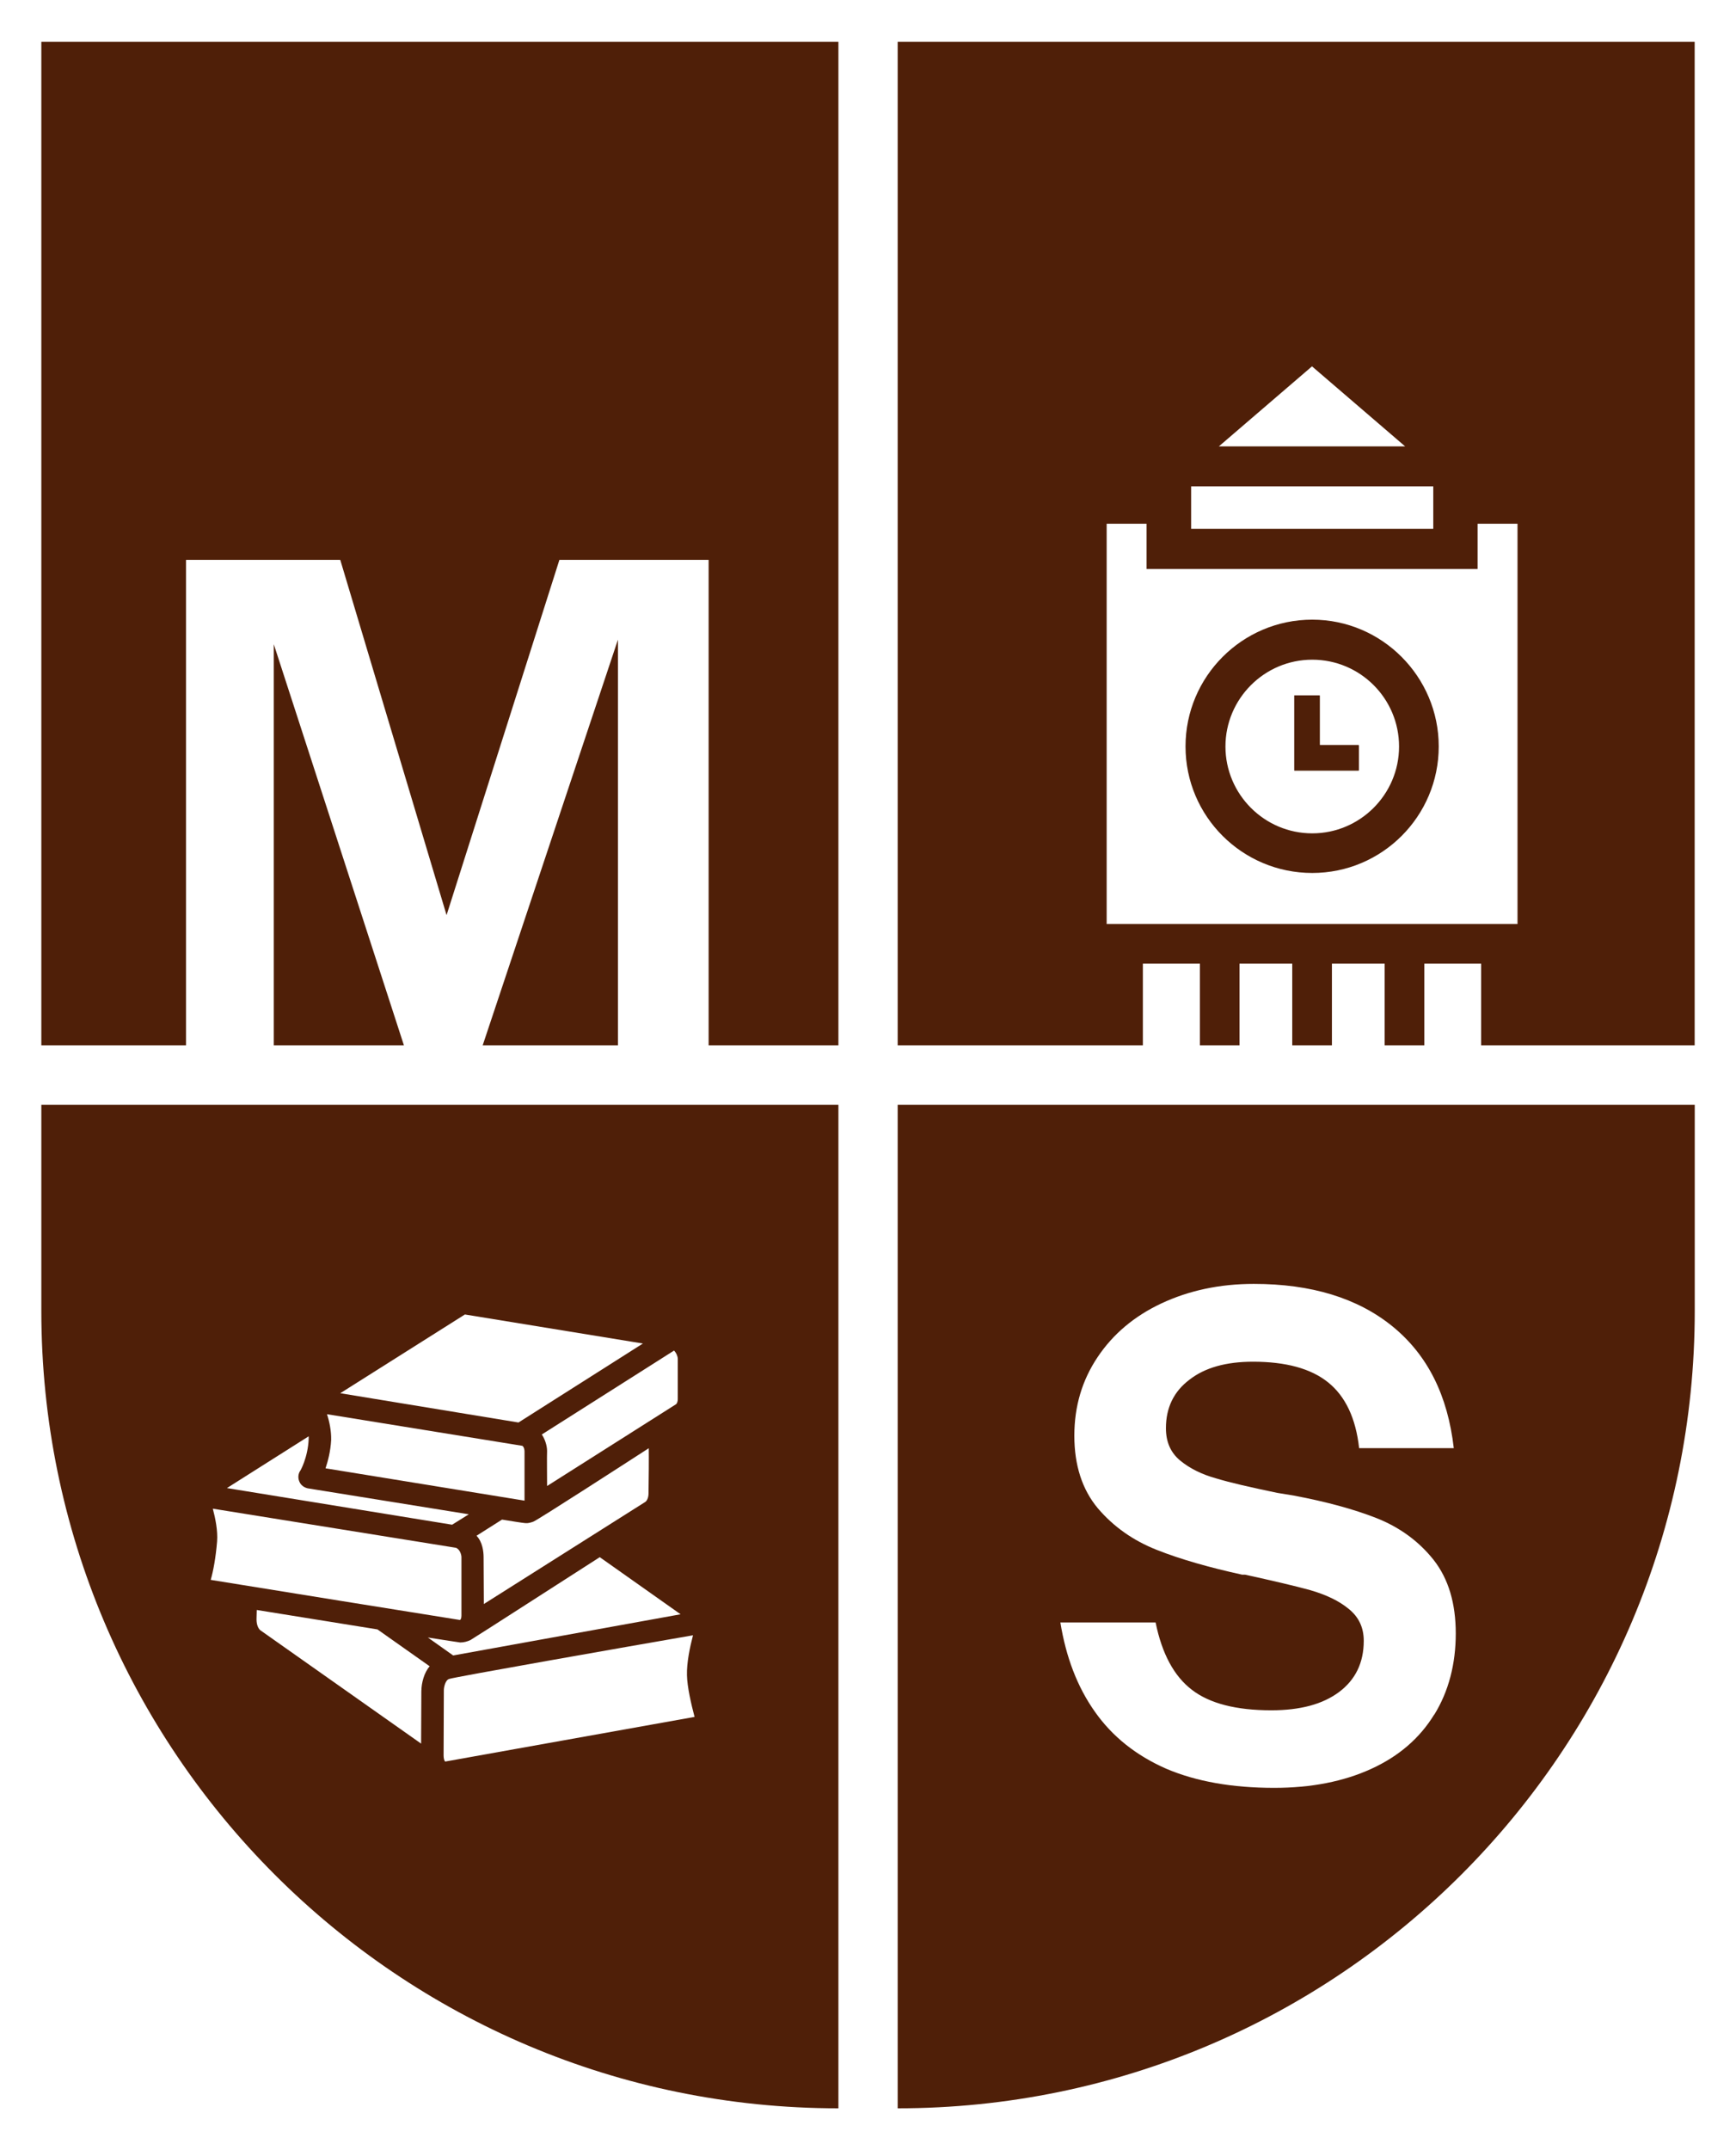
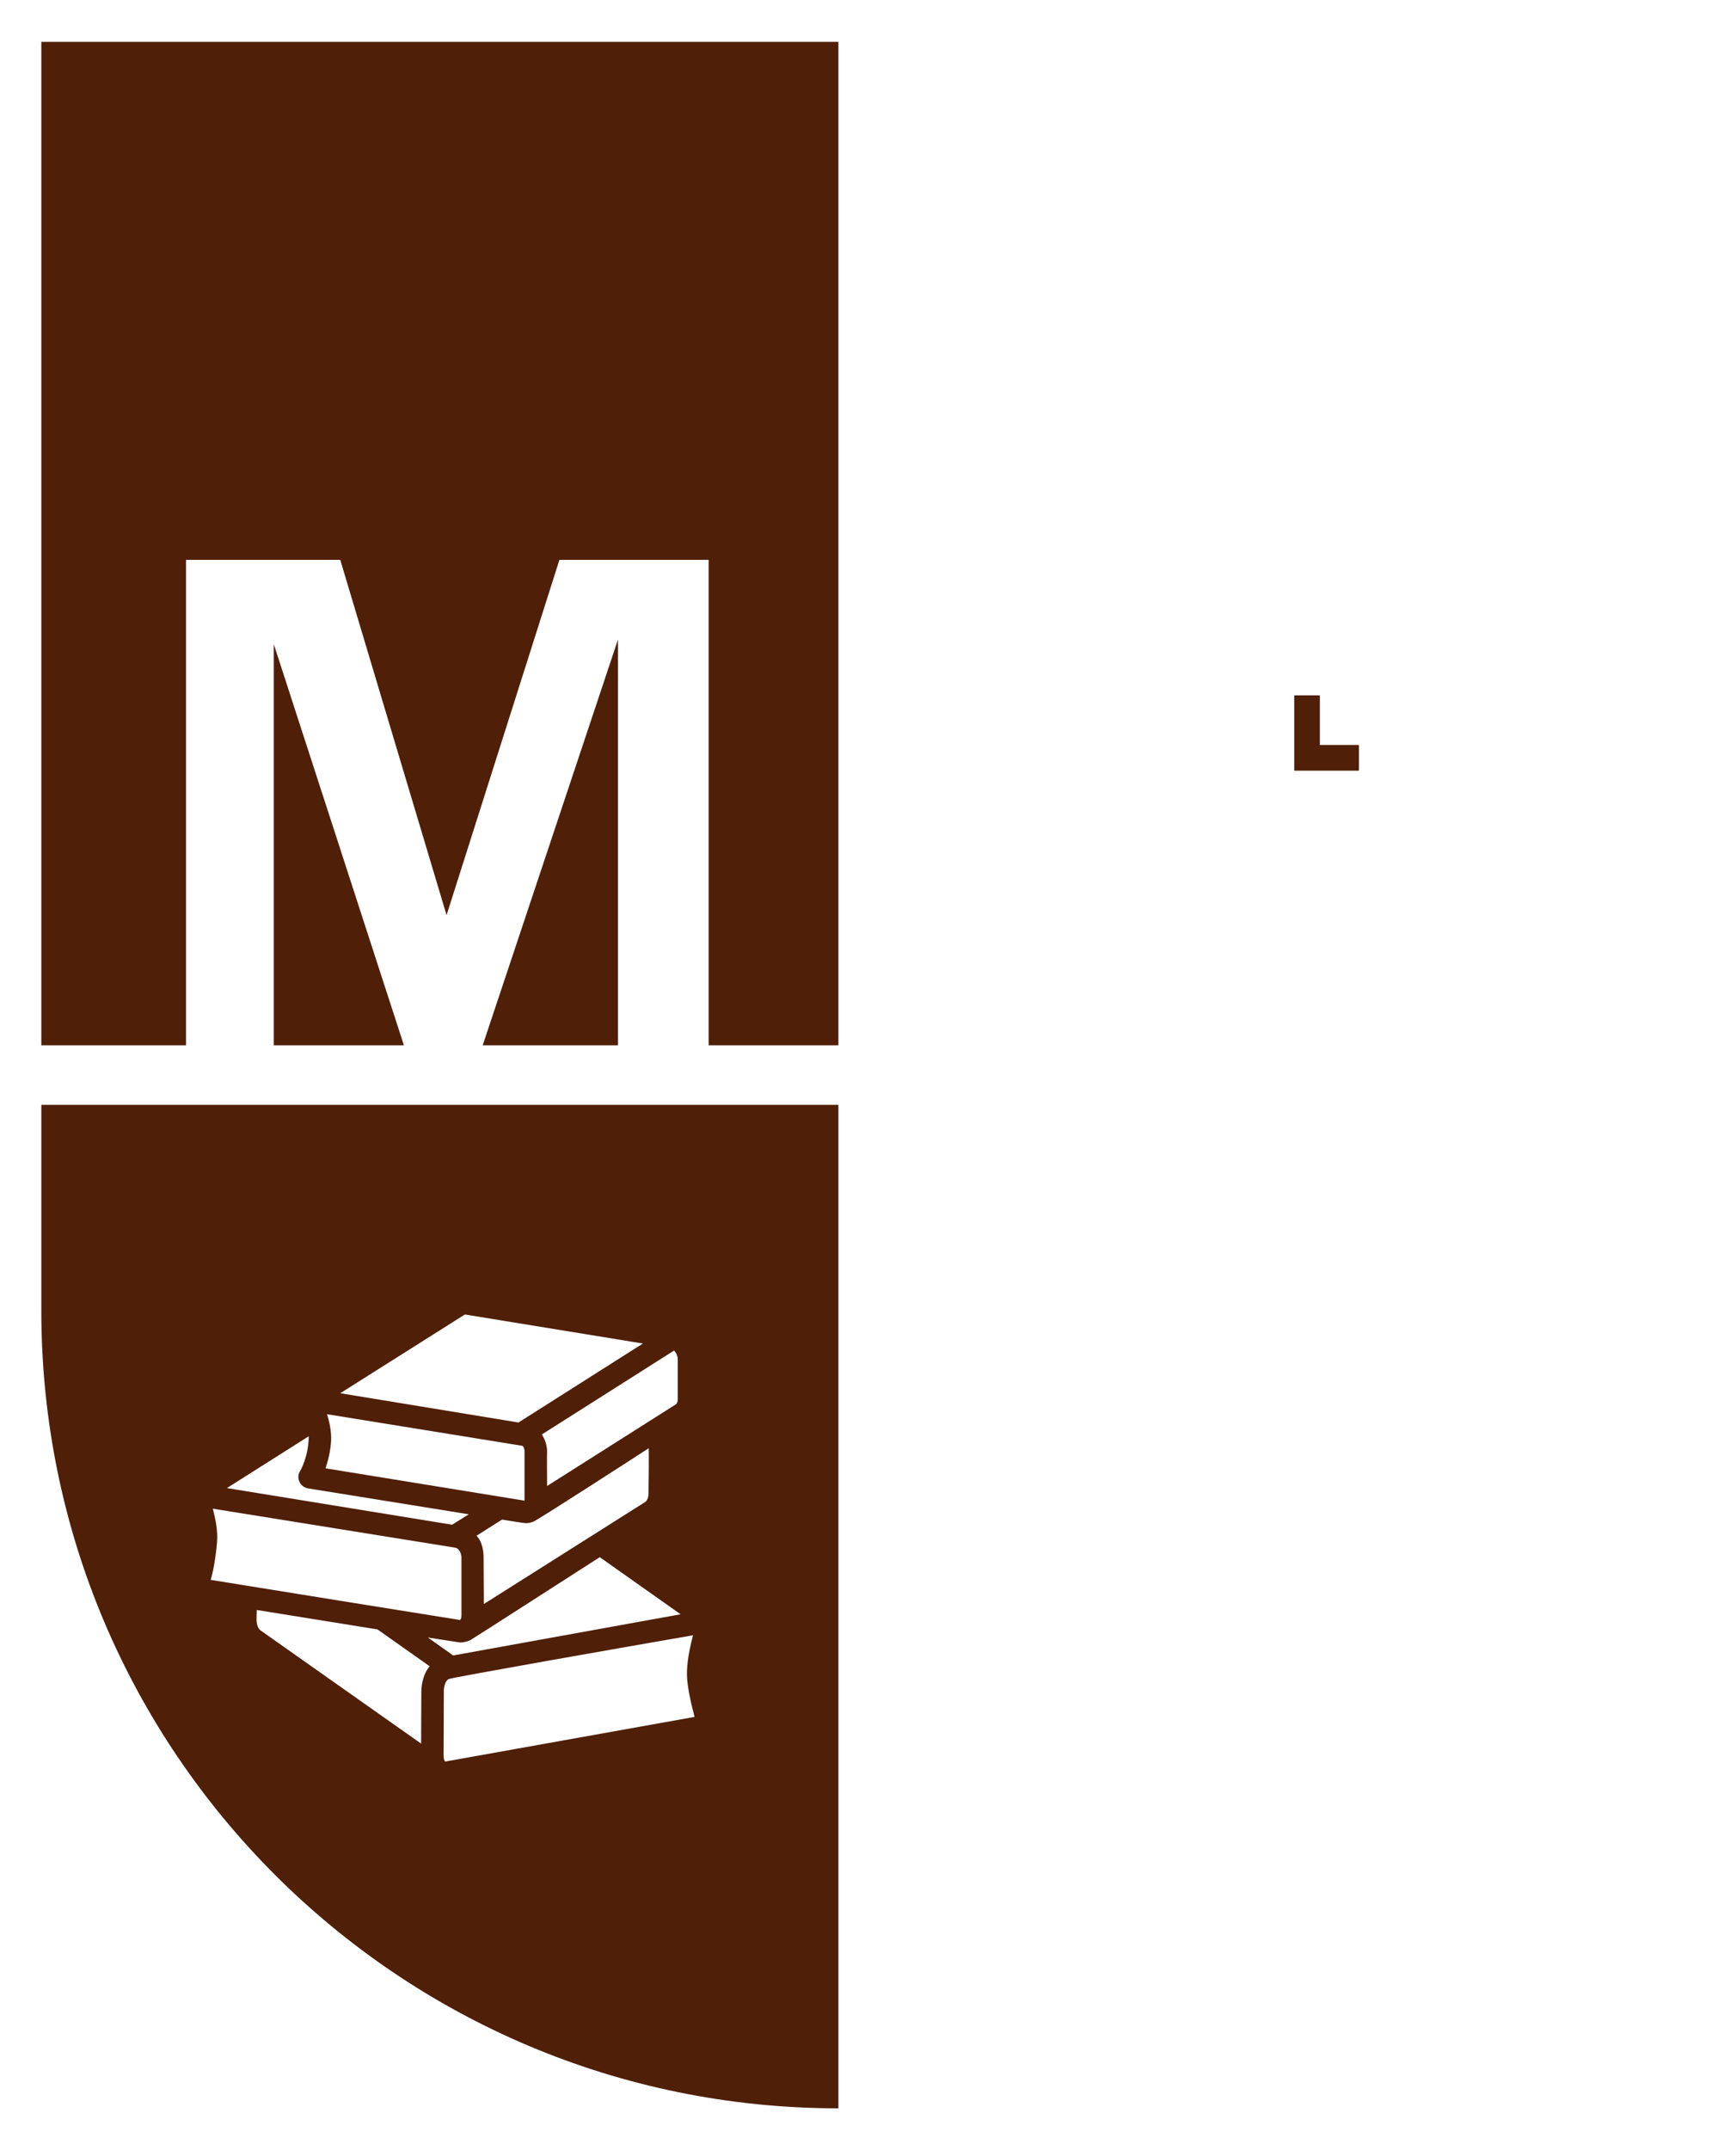
<svg xmlns="http://www.w3.org/2000/svg" width="21" height="26" viewBox="0 0 21 26" fill="none">
  <path d="M3.312 7.79L4.886 12.64H3.312V7.79Z" fill="#4F1F08" />
  <path d="M5.839 12.64L7.475 7.735V12.64H5.839Z" fill="#4F1F08" />
  <path d="M10.142 0.506V12.64H8.572V6.77H6.767L5.402 11.066L4.116 6.77H2.25V12.64H0.5V0.506H10.142Z" fill="#4F1F08" />
-   <path d="M10.859 13.36V25.494C16.182 25.494 20.501 21.176 20.501 15.852V13.36H10.859ZM17.349 20.733C17.175 21.017 16.922 21.237 16.586 21.39C16.253 21.542 15.862 21.619 15.413 21.619C14.906 21.619 14.469 21.542 14.106 21.387C13.743 21.227 13.456 20.999 13.245 20.699C13.031 20.397 12.895 20.037 12.827 19.619H13.979C14.056 19.997 14.202 20.269 14.419 20.434C14.633 20.599 14.954 20.681 15.378 20.681C15.729 20.681 16.001 20.608 16.2 20.459C16.395 20.312 16.497 20.108 16.497 19.841C16.497 19.679 16.436 19.552 16.314 19.454C16.195 19.356 16.039 19.283 15.849 19.228C15.66 19.176 15.397 19.115 15.062 19.041H15.025C14.625 18.953 14.28 18.855 13.995 18.742C13.708 18.629 13.47 18.461 13.28 18.238C13.091 18.012 12.996 17.718 12.996 17.361C12.996 17.003 13.091 16.689 13.277 16.411C13.463 16.133 13.719 15.916 14.049 15.761C14.382 15.605 14.755 15.525 15.167 15.525C15.863 15.525 16.422 15.696 16.844 16.038C17.268 16.383 17.513 16.872 17.586 17.511H16.441C16.401 17.15 16.276 16.885 16.066 16.716C15.858 16.548 15.553 16.466 15.158 16.466C14.835 16.466 14.578 16.536 14.389 16.683C14.199 16.826 14.104 17.022 14.104 17.27C14.104 17.438 14.162 17.566 14.275 17.66C14.39 17.755 14.535 17.828 14.712 17.877C14.886 17.93 15.13 17.985 15.451 18.052L15.653 18.085C16.038 18.158 16.371 18.247 16.651 18.357C16.929 18.467 17.161 18.635 17.341 18.861C17.522 19.091 17.61 19.387 17.61 19.753C17.61 20.12 17.524 20.453 17.35 20.734L17.349 20.733Z" fill="#4F1F08" />
  <path d="M0.5 13.36V15.852C0.5 21.175 4.818 25.494 10.142 25.494V13.36H0.5ZM7.256 18.83L8.233 19.52L5.482 20.018L5.176 19.801C5.372 19.831 5.558 19.861 5.567 19.861C5.612 19.861 5.655 19.849 5.692 19.831C5.717 19.819 7.03 18.973 7.256 18.829V18.83ZM5.765 18.57L6.073 18.375C6.146 18.387 6.336 18.418 6.357 18.418C6.385 18.421 6.418 18.412 6.452 18.4C6.513 18.375 7.585 17.682 7.848 17.512C7.85 17.619 7.848 17.884 7.845 18.058C7.845 18.119 7.82 18.153 7.805 18.162L5.853 19.396L5.85 18.831C5.85 18.764 5.838 18.648 5.765 18.571V18.57ZM8.199 16.43V16.915C8.199 16.958 8.184 16.976 8.178 16.98L6.618 17.969C6.618 17.854 6.615 17.6 6.618 17.547C6.618 17.474 6.588 17.395 6.554 17.346L8.154 16.331C8.178 16.356 8.196 16.392 8.199 16.429V16.43ZM5.625 15.895L7.777 16.246L6.272 17.201L4.116 16.847L5.625 15.894V15.895ZM3.957 17.101L6.318 17.483C6.323 17.483 6.342 17.501 6.345 17.547V18.146C6.146 18.113 4.232 17.803 3.938 17.755C3.966 17.67 3.999 17.55 4.006 17.41C4.008 17.303 3.985 17.19 3.956 17.102L3.957 17.101ZM3.734 17.367V17.398C3.725 17.627 3.631 17.792 3.627 17.792C3.606 17.829 3.603 17.875 3.622 17.917C3.64 17.96 3.679 17.987 3.722 17.997L5.671 18.311L5.469 18.437L2.745 17.994L3.734 17.368V17.367ZM2.574 18.243L5.515 18.716C5.564 18.734 5.582 18.802 5.582 18.829V19.537C5.582 19.574 5.57 19.587 5.564 19.589C5.448 19.571 2.882 19.159 2.549 19.104C2.58 18.997 2.61 18.835 2.626 18.64C2.636 18.508 2.605 18.359 2.574 18.242V18.243ZM5.097 20.44L5.094 21.084L3.149 19.713C3.133 19.7 3.103 19.66 3.103 19.581L3.106 19.468L4.566 19.703L5.198 20.149C5.128 20.226 5.098 20.359 5.098 20.439L5.097 20.44ZM5.384 21.3C5.374 21.291 5.366 21.261 5.366 21.227L5.369 20.44C5.369 20.4 5.387 20.317 5.433 20.302C5.503 20.278 7.54 19.92 8.383 19.774C8.346 19.917 8.306 20.104 8.31 20.257C8.313 20.397 8.36 20.602 8.402 20.761L5.385 21.301L5.384 21.3Z" fill="#4F1F08" />
  <path d="M15.963 8.41V9.011H16.436V9.317H15.657V8.41H15.963Z" fill="#4F1F08" />
-   <path d="M15.874 7.493C15.028 7.493 14.341 8.181 14.341 9.026C14.341 9.872 15.028 10.556 15.874 10.556C16.72 10.556 17.404 9.869 17.404 9.026C17.404 8.183 16.717 7.493 15.874 7.493ZM15.874 10.077C15.294 10.077 14.824 9.604 14.824 9.027C14.824 8.45 15.294 7.977 15.874 7.977C16.454 7.977 16.924 8.447 16.924 9.027C16.924 9.607 16.451 10.077 15.874 10.077ZM15.874 7.493C15.028 7.493 14.341 8.181 14.341 9.026C14.341 9.872 15.028 10.556 15.874 10.556C16.72 10.556 17.404 9.869 17.404 9.026C17.404 8.183 16.717 7.493 15.874 7.493ZM15.874 10.077C15.294 10.077 14.824 9.604 14.824 9.027C14.824 8.45 15.294 7.977 15.874 7.977C16.454 7.977 16.924 8.447 16.924 9.027C16.924 9.607 16.451 10.077 15.874 10.077ZM15.874 7.493C15.028 7.493 14.341 8.181 14.341 9.026C14.341 9.872 15.028 10.556 15.874 10.556C16.72 10.556 17.404 9.869 17.404 9.026C17.404 8.183 16.717 7.493 15.874 7.493ZM15.874 10.077C15.294 10.077 14.824 9.604 14.824 9.027C14.824 8.45 15.294 7.977 15.874 7.977C16.454 7.977 16.924 8.447 16.924 9.027C16.924 9.607 16.451 10.077 15.874 10.077ZM15.874 7.493C15.028 7.493 14.341 8.181 14.341 9.026C14.341 9.872 15.028 10.556 15.874 10.556C16.72 10.556 17.404 9.869 17.404 9.026C17.404 8.183 16.717 7.493 15.874 7.493ZM15.874 10.077C15.294 10.077 14.824 9.604 14.824 9.027C14.824 8.45 15.294 7.977 15.874 7.977C16.454 7.977 16.924 8.447 16.924 9.027C16.924 9.607 16.451 10.077 15.874 10.077ZM15.874 7.493C15.028 7.493 14.341 8.181 14.341 9.026C14.341 9.872 15.028 10.556 15.874 10.556C16.72 10.556 17.404 9.869 17.404 9.026C17.404 8.183 16.717 7.493 15.874 7.493ZM15.874 10.077C15.294 10.077 14.824 9.604 14.824 9.027C14.824 8.45 15.294 7.977 15.874 7.977C16.454 7.977 16.924 8.447 16.924 9.027C16.924 9.607 16.451 10.077 15.874 10.077ZM15.874 7.493C15.028 7.493 14.341 8.181 14.341 9.026C14.341 9.872 15.028 10.556 15.874 10.556C16.72 10.556 17.404 9.869 17.404 9.026C17.404 8.183 16.717 7.493 15.874 7.493ZM15.874 10.077C15.294 10.077 14.824 9.604 14.824 9.027C14.824 8.45 15.294 7.977 15.874 7.977C16.454 7.977 16.924 8.447 16.924 9.027C16.924 9.607 16.451 10.077 15.874 10.077ZM15.874 7.493C15.028 7.493 14.341 8.181 14.341 9.026C14.341 9.872 15.028 10.556 15.874 10.556C16.72 10.556 17.404 9.869 17.404 9.026C17.404 8.183 16.717 7.493 15.874 7.493ZM15.874 10.077C15.294 10.077 14.824 9.604 14.824 9.027C14.824 8.45 15.294 7.977 15.874 7.977C16.454 7.977 16.924 8.447 16.924 9.027C16.924 9.607 16.451 10.077 15.874 10.077ZM15.874 7.493C15.028 7.493 14.341 8.181 14.341 9.026C14.341 9.872 15.028 10.556 15.874 10.556C16.72 10.556 17.404 9.869 17.404 9.026C17.404 8.183 16.717 7.493 15.874 7.493ZM15.874 10.077C15.294 10.077 14.824 9.604 14.824 9.027C14.824 8.45 15.294 7.977 15.874 7.977C16.454 7.977 16.924 8.447 16.924 9.027C16.924 9.607 16.451 10.077 15.874 10.077ZM10.859 0.506V12.64H13.825V11.653H14.515V12.64H14.994V11.653H15.632V12.64H16.112V11.653H16.75V12.64H17.23V11.653H17.917V12.64H20.5V0.506H10.858H10.859ZM15.871 4.43L16.998 5.398H14.744L15.871 4.43ZM14.409 5.881H17.338V6.394H14.409V5.881ZM18.357 11.173H13.387V6.333H13.87V6.88H17.874V6.333H18.357V11.173ZM15.874 7.493C15.028 7.493 14.341 8.181 14.341 9.026C14.341 9.872 15.028 10.556 15.874 10.556C16.72 10.556 17.404 9.869 17.404 9.026C17.404 8.183 16.717 7.493 15.874 7.493ZM15.874 10.077C15.294 10.077 14.824 9.604 14.824 9.027C14.824 8.45 15.294 7.977 15.874 7.977C16.454 7.977 16.924 8.447 16.924 9.027C16.924 9.607 16.451 10.077 15.874 10.077ZM15.874 7.493C15.028 7.493 14.341 8.181 14.341 9.026C14.341 9.872 15.028 10.556 15.874 10.556C16.72 10.556 17.404 9.869 17.404 9.026C17.404 8.183 16.717 7.493 15.874 7.493ZM15.874 10.077C15.294 10.077 14.824 9.604 14.824 9.027C14.824 8.45 15.294 7.977 15.874 7.977C16.454 7.977 16.924 8.447 16.924 9.027C16.924 9.607 16.451 10.077 15.874 10.077ZM15.874 7.493C15.028 7.493 14.341 8.181 14.341 9.026C14.341 9.872 15.028 10.556 15.874 10.556C16.72 10.556 17.404 9.869 17.404 9.026C17.404 8.183 16.717 7.493 15.874 7.493ZM15.874 10.077C15.294 10.077 14.824 9.604 14.824 9.027C14.824 8.45 15.294 7.977 15.874 7.977C16.454 7.977 16.924 8.447 16.924 9.027C16.924 9.607 16.451 10.077 15.874 10.077ZM15.874 7.493C15.028 7.493 14.341 8.181 14.341 9.026C14.341 9.872 15.028 10.556 15.874 10.556C16.72 10.556 17.404 9.869 17.404 9.026C17.404 8.183 16.717 7.493 15.874 7.493ZM15.874 10.077C15.294 10.077 14.824 9.604 14.824 9.027C14.824 8.45 15.294 7.977 15.874 7.977C16.454 7.977 16.924 8.447 16.924 9.027C16.924 9.607 16.451 10.077 15.874 10.077ZM15.874 7.493C15.028 7.493 14.341 8.181 14.341 9.026C14.341 9.872 15.028 10.556 15.874 10.556C16.72 10.556 17.404 9.869 17.404 9.026C17.404 8.183 16.717 7.493 15.874 7.493ZM15.874 10.077C15.294 10.077 14.824 9.604 14.824 9.027C14.824 8.45 15.294 7.977 15.874 7.977C16.454 7.977 16.924 8.447 16.924 9.027C16.924 9.607 16.451 10.077 15.874 10.077ZM15.874 7.493C15.028 7.493 14.341 8.181 14.341 9.026C14.341 9.872 15.028 10.556 15.874 10.556C16.72 10.556 17.404 9.869 17.404 9.026C17.404 8.183 16.717 7.493 15.874 7.493ZM15.874 10.077C15.294 10.077 14.824 9.604 14.824 9.027C14.824 8.45 15.294 7.977 15.874 7.977C16.454 7.977 16.924 8.447 16.924 9.027C16.924 9.607 16.451 10.077 15.874 10.077ZM15.874 7.493C15.028 7.493 14.341 8.181 14.341 9.026C14.341 9.872 15.028 10.556 15.874 10.556C16.72 10.556 17.404 9.869 17.404 9.026C17.404 8.183 16.717 7.493 15.874 7.493ZM15.874 10.077C15.294 10.077 14.824 9.604 14.824 9.027C14.824 8.45 15.294 7.977 15.874 7.977C16.454 7.977 16.924 8.447 16.924 9.027C16.924 9.607 16.451 10.077 15.874 10.077Z" fill="#4F1F08" />
  <path d="M16.436 9.011V9.317H15.657V8.41H15.963V9.011H16.436Z" fill="#4F1F08" />
  <path d="M16.436 9.011V9.317H15.657V8.41H15.963V9.011H16.436Z" fill="#4F1F08" />
</svg>